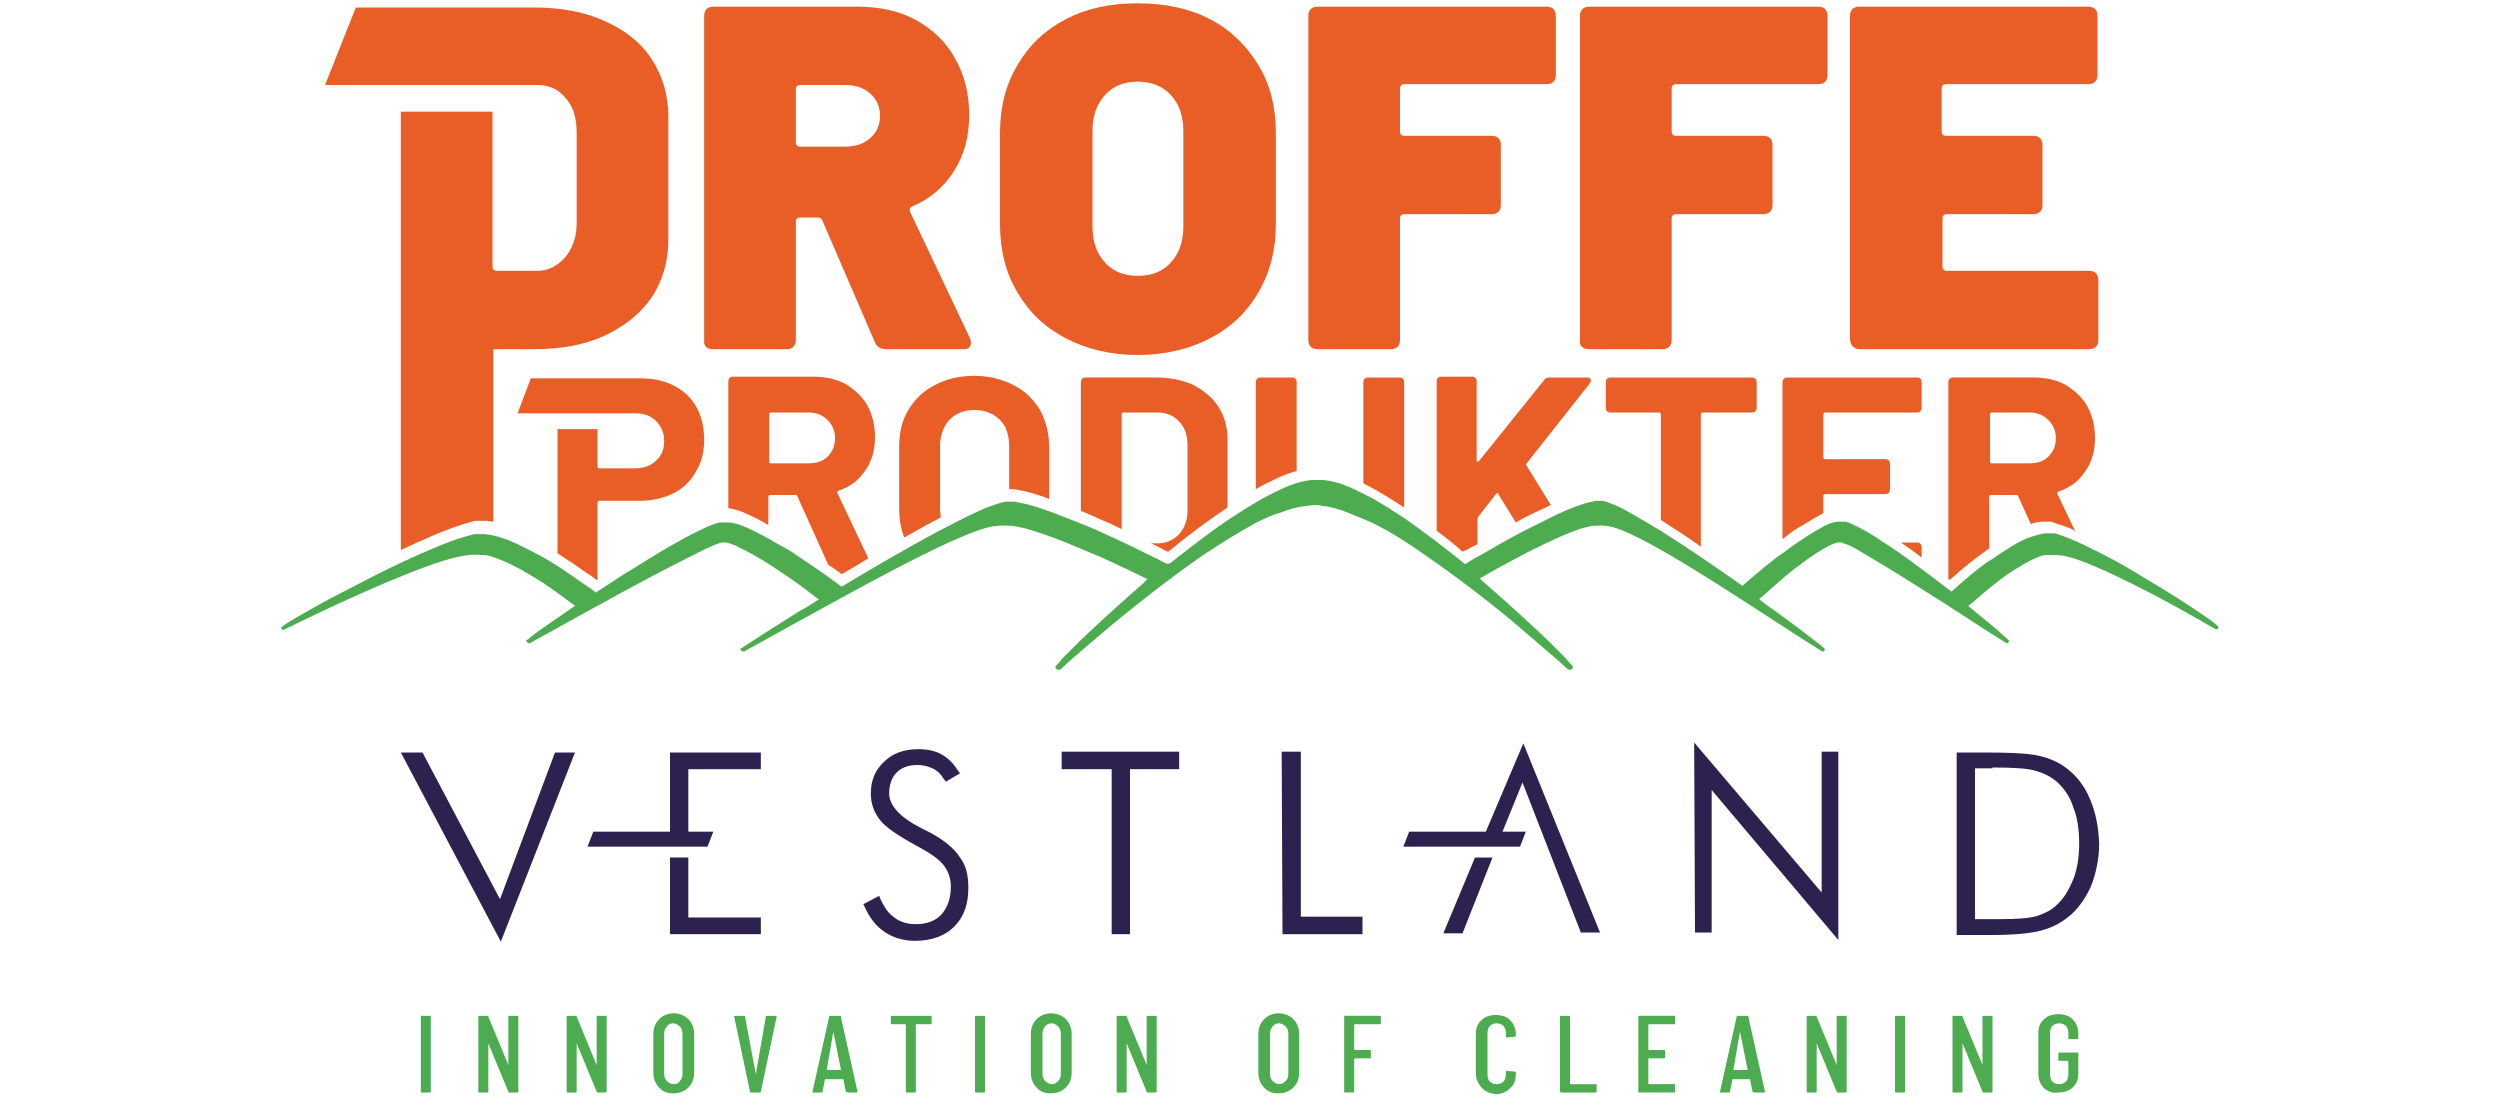
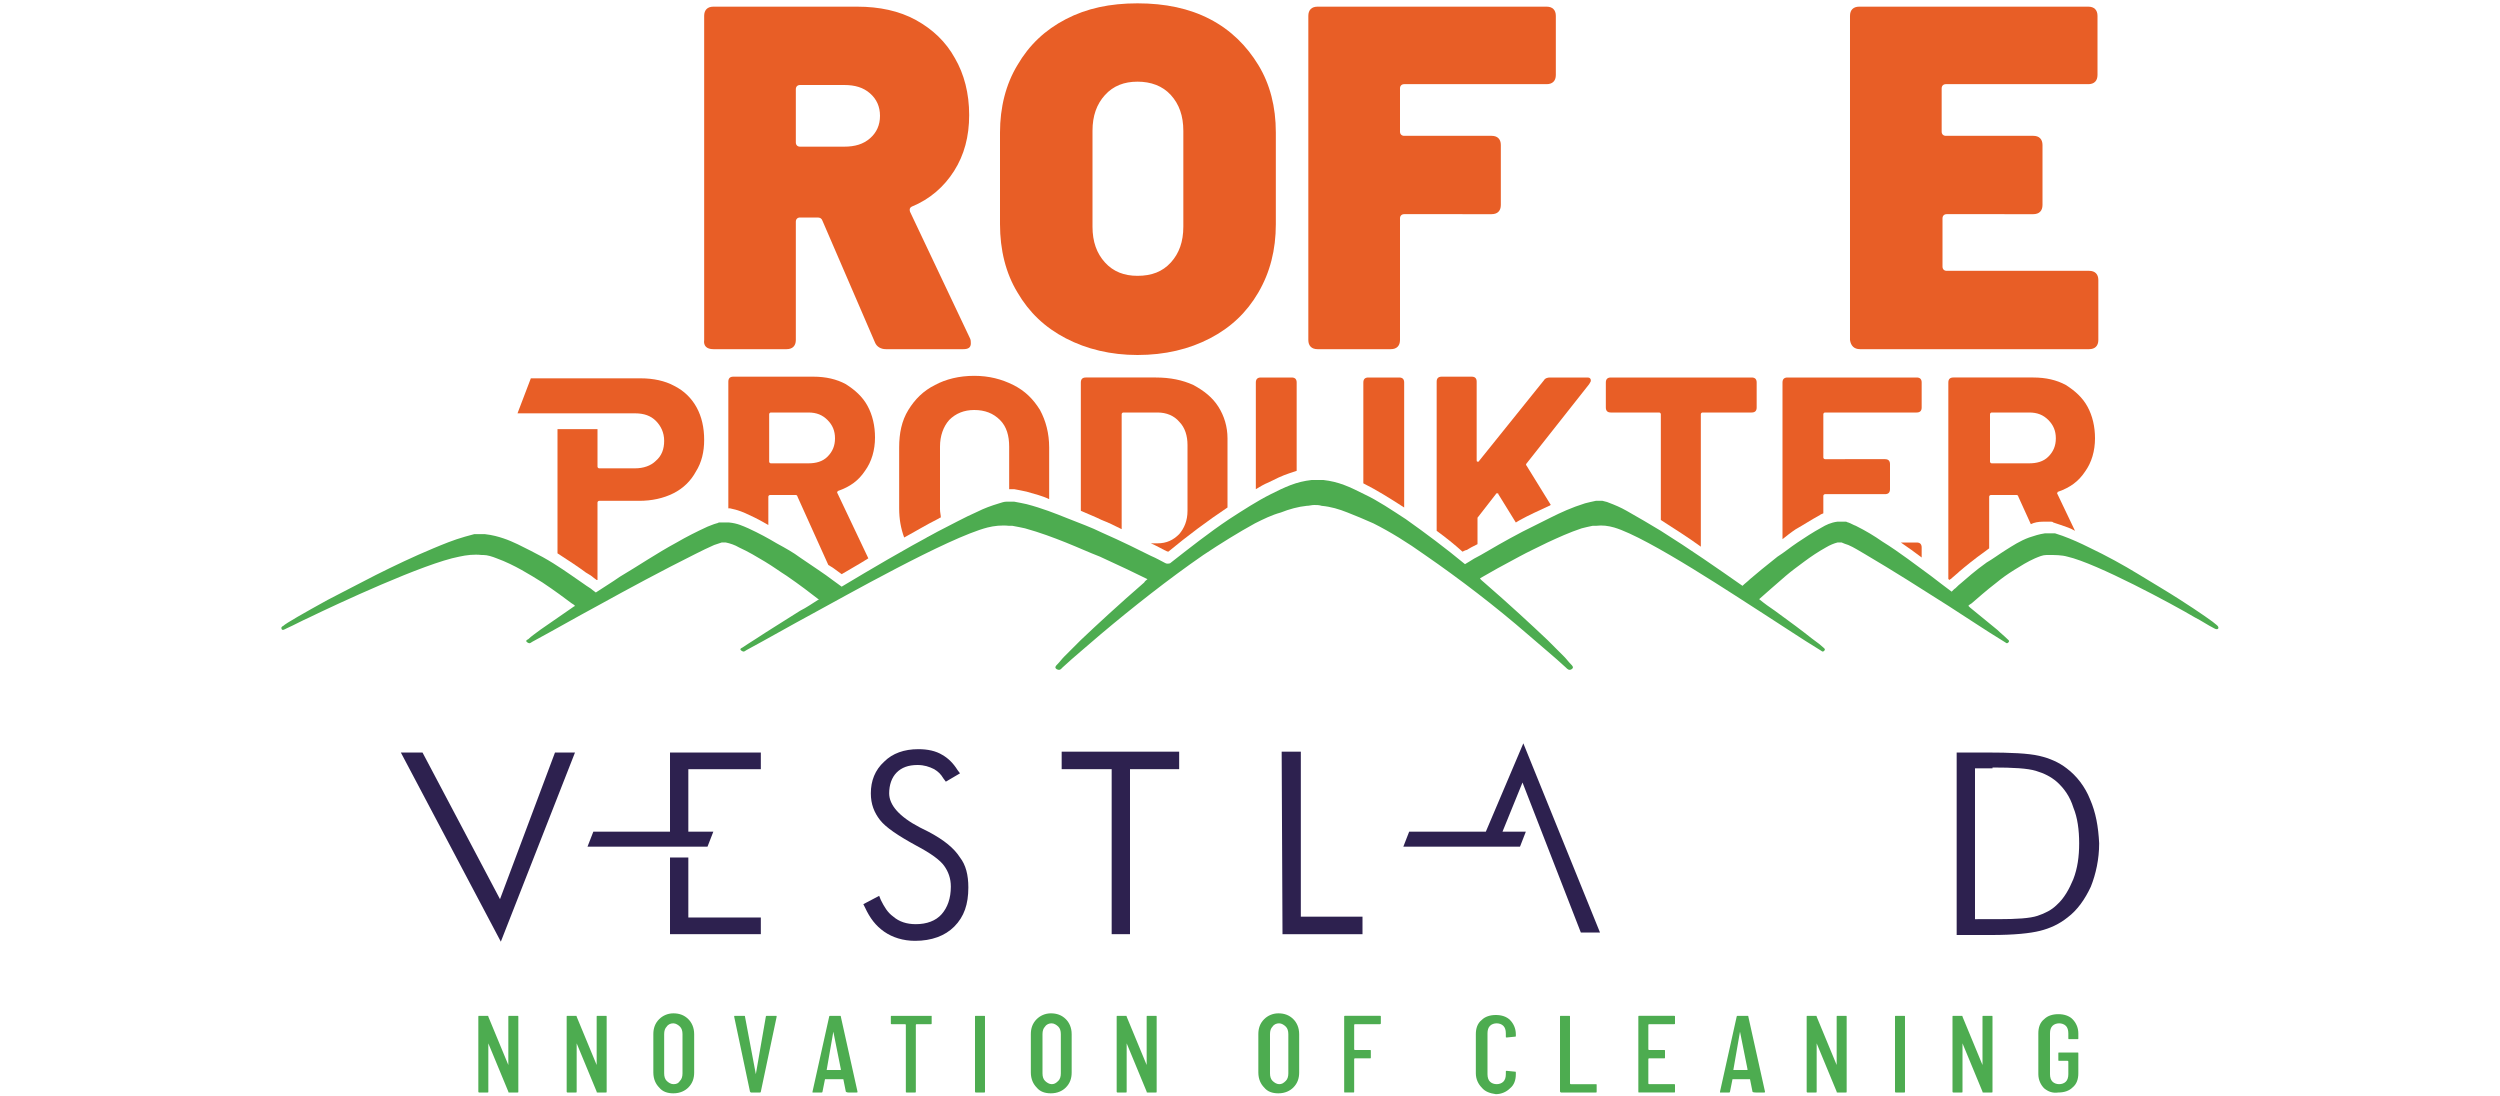
<svg xmlns="http://www.w3.org/2000/svg" version="1.1" id="Layer_1" x="0px" y="0px" viewBox="0 0 300 131.5" style="enable-background:new 0 0 300 131.5;" xml:space="preserve">
  <style type="text/css">
	.st0{fill:#4DAC50;}
	.st1{fill:#E85E26;}
	.st2{fill:#2D214F;}
</style>
  <g>
-     <path class="st0" d="M50.5,131v-9c0-0.1,0-0.1,0.1-0.1h1c0.1,0,0.1,0,0.1,0.1v9c0,0.1,0,0.1-0.1,0.1h-1   C50.5,131.1,50.5,131,50.5,131" />
    <path class="st0" d="M57.4,131v-9c0-0.1,0-0.1,0.1-0.1h1c0.1,0,0.1,0,0.1,0.1l2.4,5.8c0,0,0,0,0,0c0,0,0,0,0,0V122   c0-0.1,0-0.1,0.1-0.1h1c0.1,0,0.1,0,0.1,0.1v9c0,0.1,0,0.1-0.1,0.1h-1c-0.1,0-0.1,0-0.1-0.1l-2.4-5.8c0,0,0,0,0,0s0,0,0,0l0,5.8   c0,0.1,0,0.1-0.1,0.1h-1C57.4,131.1,57.4,131,57.4,131" />
    <path class="st0" d="M68,131v-9c0-0.1,0-0.1,0.1-0.1h1c0.1,0,0.1,0,0.1,0.1l2.4,5.8c0,0,0,0,0,0c0,0,0,0,0,0V122   c0-0.1,0-0.1,0.1-0.1h1c0.1,0,0.1,0,0.1,0.1v9c0,0.1,0,0.1-0.1,0.1h-1c-0.1,0-0.1,0-0.1-0.1l-2.4-5.8c0,0,0,0,0,0c0,0,0,0,0,0   l0,5.8c0,0.1,0,0.1-0.1,0.1h-1C68,131.1,68,131,68,131" />
    <path class="st0" d="M79.1,130.5c-0.4-0.4-0.7-1-0.7-1.8v-4.6c0-0.7,0.2-1.3,0.7-1.8c0.4-0.4,1-0.7,1.7-0.7c0.7,0,1.3,0.2,1.8,0.7   c0.4,0.4,0.7,1,0.7,1.8v4.6c0,0.7-0.2,1.3-0.7,1.8c-0.4,0.4-1,0.7-1.8,0.7C80.1,131.2,79.5,131,79.1,130.5 M81.6,129.7   c0.2-0.2,0.3-0.5,0.3-0.9v-4.7c0-0.4-0.1-0.7-0.3-0.9c-0.2-0.2-0.5-0.4-0.8-0.4c-0.3,0-0.6,0.1-0.8,0.4c-0.2,0.2-0.3,0.5-0.3,0.9   v4.7c0,0.4,0.1,0.7,0.3,0.9c0.2,0.2,0.5,0.4,0.8,0.4C81.2,130.1,81.4,130,81.6,129.7" />
    <path class="st0" d="M90,131l-1.9-9v0c0-0.1,0-0.1,0.1-0.1h1.1c0.1,0,0.1,0,0.1,0.1l1.3,6.9c0,0,0,0,0,0c0,0,0,0,0,0l1.2-6.9   c0-0.1,0.1-0.1,0.1-0.1h1.1c0.1,0,0.1,0,0.1,0.1l-1.9,9c0,0.1-0.1,0.1-0.1,0.1h-1.1C90.1,131.1,90,131,90,131" />
    <path class="st0" d="M101.5,131l-0.3-1.5c0,0,0,0,0,0c0,0,0,0,0,0H99c0,0,0,0,0,0c0,0,0,0,0,0l-0.3,1.5c0,0.1-0.1,0.1-0.1,0.1h-1   c0,0-0.1,0-0.1,0c0,0,0-0.1,0-0.1l2-9c0-0.1,0.1-0.1,0.1-0.1h1.2c0.1,0,0.1,0,0.1,0.1l2,9v0c0,0.1,0,0.1-0.1,0.1h-1   C101.6,131.1,101.5,131,101.5,131 M99.2,128.4h1.7c0,0,0,0,0-0.1l-0.9-4.5c0,0,0,0,0,0s0,0,0,0L99.2,128.4   C99.2,128.4,99.2,128.4,99.2,128.4" />
    <path class="st0" d="M111.8,122v0.8c0,0.1,0,0.1-0.1,0.1h-1.7c0,0-0.1,0-0.1,0.1v8c0,0.1,0,0.1-0.1,0.1h-1c-0.1,0-0.1,0-0.1-0.1v-8   c0,0,0-0.1-0.1-0.1h-1.6c-0.1,0-0.1,0-0.1-0.1V122c0-0.1,0-0.1,0.1-0.1h4.8C111.8,121.8,111.8,121.9,111.8,122" />
    <path class="st0" d="M117,131v-9c0-0.1,0-0.1,0.1-0.1h1c0.1,0,0.1,0,0.1,0.1v9c0,0.1,0,0.1-0.1,0.1h-1C117,131.1,117,131,117,131" />
    <path class="st0" d="M124.4,130.5c-0.4-0.4-0.7-1-0.7-1.8v-4.6c0-0.7,0.2-1.3,0.7-1.8c0.4-0.4,1-0.7,1.7-0.7c0.7,0,1.3,0.2,1.8,0.7   c0.4,0.4,0.7,1,0.7,1.8v4.6c0,0.7-0.2,1.3-0.7,1.8c-0.4,0.4-1,0.7-1.8,0.7C125.4,131.2,124.8,131,124.4,130.5 M127,129.7   c0.2-0.2,0.3-0.5,0.3-0.9v-4.7c0-0.4-0.1-0.7-0.3-0.9c-0.2-0.2-0.5-0.4-0.8-0.4c-0.3,0-0.6,0.1-0.8,0.4c-0.2,0.2-0.3,0.5-0.3,0.9   v4.7c0,0.4,0.1,0.7,0.3,0.9c0.2,0.2,0.5,0.4,0.8,0.4C126.5,130.1,126.7,130,127,129.7" />
    <path class="st0" d="M134,131v-9c0-0.1,0-0.1,0.1-0.1h1c0.1,0,0.1,0,0.1,0.1l2.4,5.8c0,0,0,0,0,0c0,0,0,0,0,0V122   c0-0.1,0-0.1,0.1-0.1h1c0.1,0,0.1,0,0.1,0.1v9c0,0.1,0,0.1-0.1,0.1h-1c-0.1,0-0.1,0-0.1-0.1l-2.4-5.8c0,0,0,0,0,0s0,0,0,0l0,5.8   c0,0.1,0,0.1-0.1,0.1h-1C134,131.1,134,131,134,131" />
    <path class="st0" d="M151.7,130.5c-0.4-0.4-0.7-1-0.7-1.8v-4.6c0-0.7,0.2-1.3,0.7-1.8c0.4-0.4,1-0.7,1.7-0.7c0.7,0,1.3,0.2,1.8,0.7   c0.4,0.4,0.7,1,0.7,1.8v4.6c0,0.7-0.2,1.3-0.7,1.8c-0.4,0.4-1,0.7-1.8,0.7C152.7,131.2,152.1,131,151.7,130.5 M154.3,129.7   c0.2-0.2,0.3-0.5,0.3-0.9v-4.7c0-0.4-0.1-0.7-0.3-0.9c-0.2-0.2-0.5-0.4-0.8-0.4c-0.3,0-0.6,0.1-0.8,0.4c-0.2,0.2-0.3,0.5-0.3,0.9   v4.7c0,0.4,0.1,0.7,0.3,0.9c0.2,0.2,0.5,0.4,0.8,0.4C153.8,130.1,154,130,154.3,129.7" />
    <path class="st0" d="M165.6,122.9h-3c0,0-0.1,0-0.1,0.1v2.9c0,0,0,0.1,0.1,0.1h1.8c0.1,0,0.1,0,0.1,0.1v0.8c0,0.1,0,0.1-0.1,0.1   h-1.8c0,0-0.1,0-0.1,0.1v3.9c0,0.1,0,0.1-0.1,0.1h-1c-0.1,0-0.1,0-0.1-0.1v-9c0-0.1,0-0.1,0.1-0.1h4.2c0.1,0,0.1,0,0.1,0.1v0.8   C165.7,122.9,165.6,122.9,165.6,122.9" />
    <path class="st0" d="M177.8,130.5c-0.4-0.4-0.7-1-0.7-1.7v-4.7c0-0.7,0.2-1.3,0.7-1.7c0.4-0.4,1-0.6,1.7-0.6c0.7,0,1.3,0.2,1.7,0.6   c0.4,0.4,0.7,1,0.7,1.7v0.2c0,0.1,0,0.1-0.1,0.1l-1,0.1c-0.1,0-0.1,0-0.1-0.1V124c0-0.4-0.1-0.7-0.3-0.9s-0.5-0.3-0.8-0.3   c-0.3,0-0.6,0.1-0.8,0.3c-0.2,0.2-0.3,0.5-0.3,0.9v4.9c0,0.4,0.1,0.7,0.3,0.9c0.2,0.2,0.5,0.3,0.8,0.3c0.3,0,0.6-0.1,0.8-0.3   c0.2-0.2,0.3-0.5,0.3-0.9v-0.3c0-0.1,0-0.1,0.1-0.1l1,0.1c0.1,0,0.1,0,0.1,0.1v0.2c0,0.7-0.2,1.3-0.7,1.7c-0.4,0.4-1,0.7-1.7,0.7   C178.8,131.2,178.2,131,177.8,130.5" />
    <path class="st0" d="M187.2,131v-9c0-0.1,0-0.1,0.1-0.1h1c0.1,0,0.1,0,0.1,0.1v8c0,0,0,0.1,0.1,0.1h3c0.1,0,0.1,0,0.1,0.1v0.8   c0,0.1,0,0.1-0.1,0.1h-4.2C187.3,131.1,187.2,131,187.2,131" />
    <path class="st0" d="M200.9,122.9h-3c0,0-0.1,0-0.1,0.1v2.9c0,0,0,0.1,0.1,0.1h1.8c0.1,0,0.1,0,0.1,0.1v0.8c0,0.1,0,0.1-0.1,0.1   h-1.8c0,0-0.1,0-0.1,0.1v2.9c0,0,0,0.1,0.1,0.1h3c0.1,0,0.1,0,0.1,0.1v0.8c0,0.1,0,0.1-0.1,0.1h-4.2c-0.1,0-0.1,0-0.1-0.1v-9   c0-0.1,0-0.1,0.1-0.1h4.2c0.1,0,0.1,0,0.1,0.1v0.8C201,122.9,201,122.9,200.9,122.9" />
    <path class="st0" d="M210.3,131l-0.3-1.5c0,0,0,0,0,0c0,0,0,0,0,0h-2.1c0,0,0,0,0,0c0,0,0,0,0,0l-0.3,1.5c0,0.1-0.1,0.1-0.1,0.1h-1   c0,0-0.1,0-0.1,0c0,0,0-0.1,0-0.1l2-9c0-0.1,0.1-0.1,0.1-0.1h1.2c0.1,0,0.1,0,0.1,0.1l2,9v0c0,0.1,0,0.1-0.1,0.1h-1   C210.3,131.1,210.3,131,210.3,131 M208,128.4h1.7c0,0,0,0,0-0.1l-0.9-4.5c0,0,0,0,0,0s0,0,0,0L208,128.4   C208,128.4,208,128.4,208,128.4" />
    <path class="st0" d="M216.8,131v-9c0-0.1,0-0.1,0.1-0.1h1c0.1,0,0.1,0,0.1,0.1l2.4,5.8c0,0,0,0,0,0c0,0,0,0,0,0V122   c0-0.1,0-0.1,0.1-0.1h1c0.1,0,0.1,0,0.1,0.1v9c0,0.1,0,0.1-0.1,0.1h-1c-0.1,0-0.1,0-0.1-0.1l-2.4-5.8c0,0,0,0,0,0s0,0,0,0l0,5.8   c0,0.1,0,0.1-0.1,0.1h-1C216.8,131.1,216.8,131,216.8,131" />
    <path class="st0" d="M227.4,131v-9c0-0.1,0-0.1,0.1-0.1h1c0.1,0,0.1,0,0.1,0.1v9c0,0.1,0,0.1-0.1,0.1h-1   C227.4,131.1,227.4,131,227.4,131" />
    <path class="st0" d="M234.3,131v-9c0-0.1,0-0.1,0.1-0.1h1c0.1,0,0.1,0,0.1,0.1l2.4,5.8c0,0,0,0,0,0c0,0,0,0,0,0V122   c0-0.1,0-0.1,0.1-0.1h1c0.1,0,0.1,0,0.1,0.1v9c0,0.1,0,0.1-0.1,0.1h-1c-0.1,0-0.1,0-0.1-0.1l-2.4-5.8c0,0,0,0,0,0c0,0,0,0,0,0   l0,5.8c0,0.1,0,0.1-0.1,0.1h-1C234.3,131.1,234.3,131,234.3,131" />
    <path class="st0" d="M245.3,130.6c-0.4-0.4-0.7-1-0.7-1.7V124c0-0.7,0.2-1.3,0.7-1.7c0.4-0.4,1-0.6,1.7-0.6c0.7,0,1.3,0.2,1.7,0.6   c0.4,0.4,0.7,1,0.7,1.7v0.6c0,0.1,0,0.1-0.1,0.1h-1c-0.1,0-0.1,0-0.1-0.1V124c0-0.4-0.1-0.7-0.3-0.9c-0.2-0.2-0.5-0.3-0.8-0.3   c-0.3,0-0.6,0.1-0.8,0.3c-0.2,0.2-0.3,0.5-0.3,0.9v4.9c0,0.4,0.1,0.7,0.3,0.9c0.2,0.2,0.5,0.3,0.8,0.3c0.3,0,0.6-0.1,0.8-0.3   c0.2-0.2,0.3-0.5,0.3-0.9v-1.5c0,0,0-0.1-0.1-0.1h-1c-0.1,0-0.1,0-0.1-0.1v-0.8c0-0.1,0-0.1,0.1-0.1h2.2c0.1,0,0.1,0,0.1,0.1v2.4   c0,0.7-0.2,1.3-0.7,1.7c-0.4,0.4-1,0.6-1.7,0.6C246.3,131.2,245.8,131,245.3,130.6" />
    <path class="st0" d="M139.7,67.5c-0.4-0.2-0.9-0.5-1.6-0.8c-1.4-0.7-3.4-1.7-5.9-2.8c-1.2-0.6-2.6-1.1-4.1-1.7   c-1.5-0.6-3-1.2-4.9-1.7c-0.5-0.1-0.9-0.2-1.5-0.3c-0.1,0-0.3,0-0.4,0c-0.1,0-0.2,0-0.2,0c-0.1,0-0.2,0-0.3,0   c-0.3,0-0.6,0.1-0.9,0.2c-1,0.3-1.8,0.6-2.6,1c-1.6,0.7-3.2,1.6-4.8,2.4c-4.1,2.2-8,4.5-11.5,6.6c-0.4-0.3-0.7-0.5-1.1-0.8   c-0.9-0.7-2.3-1.6-3.9-2.7c-0.8-0.6-1.7-1.1-2.8-1.7c-1-0.6-2.1-1.2-3.4-1.8c-0.7-0.3-1.3-0.6-2.3-0.7c-0.3,0-0.5,0-0.8,0   c-0.1,0-0.1,0-0.2,0c-0.1,0-0.1,0-0.2,0c-0.1,0-0.2,0.1-0.3,0.1c-0.4,0.1-0.8,0.3-1.1,0.4c-1.3,0.6-2.5,1.2-3.7,1.9   c-2.4,1.3-4.6,2.8-6.8,4.1c-1,0.7-2,1.3-2.9,1.9c-0.1-0.1-0.3-0.2-0.4-0.3c-0.2-0.2-0.6-0.4-1-0.7c-0.9-0.6-2.1-1.5-3.7-2.5   c-0.8-0.5-1.7-1-2.7-1.5c-1-0.5-2.1-1.1-3.3-1.5c-0.6-0.2-1.3-0.4-2.2-0.5c-0.2,0-0.4,0-0.7,0c-0.1,0-0.2,0-0.3,0   c-0.1,0-0.2,0-0.3,0c-0.4,0.1-0.7,0.2-1.1,0.3c-1.4,0.4-2.6,0.9-3.8,1.4c-2.4,1-4.7,2.1-6.9,3.2c-2.1,1.1-4.1,2.1-5.8,3   c-2.9,1.6-5,2.8-5.3,3.1c-0.2,0.1-0.3,0.2-0.2,0.4c0.1,0.2,0.4,0,0.6-0.1c0.9-0.4,1.8-0.9,2.7-1.3c3.3-1.6,13.8-6.5,18-7.3   c0.9-0.2,1.8-0.3,2.7-0.2c0.1,0,0.1,0,0.2,0c0.5,0,1.1,0.2,1.6,0.4c1.1,0.4,2.1,0.9,3,1.4c0.9,0.5,1.7,1,2.5,1.5   c1.5,1,2.7,1.9,3.5,2.5c0.2,0.1,0.3,0.2,0.4,0.3c-0.1,0.1-0.2,0.1-0.3,0.2c-1.3,0.9-2.6,1.8-3.9,2.7c-0.5,0.4-1,0.7-1.4,1.1   c-0.2,0.1-0.4,0.2-0.1,0.4c0.3,0.2,0.4,0,0.6-0.1c2.6-1.4,5.2-2.9,7.8-4.3c3.8-2.1,7.7-4.2,11.7-6.2c0.8-0.4,1.6-0.8,2.3-1.1   c0.3-0.1,0.6-0.2,0.9-0.3c0.1,0,0.1,0,0.2,0c0,0,0.1,0,0.1,0c0,0,0,0,0,0c0.1,0,0.2,0,0.2,0c0.5,0.1,1.1,0.3,1.6,0.6   c1.1,0.5,2.1,1.1,3.1,1.7c1,0.6,1.8,1.2,2.6,1.7c1.6,1.1,2.9,2.1,3.8,2.8c0,0,0,0,0.1,0c-0.8,0.5-1.5,1-2.3,1.4   c-2.2,1.4-4,2.5-5.2,3.3c-0.8,0.5-1.4,0.9-1.7,1.1c-0.2,0.1-0.4,0.2-0.1,0.4c0.3,0.2,0.4,0,0.6-0.1c2.6-1.4,5.2-2.9,7.8-4.3   c3.7-2,16.4-9.2,21.1-10.4c0.8-0.2,1.7-0.3,2.6-0.2l0.4,0c0.6,0.1,1,0.2,1.5,0.3c1.8,0.5,3.4,1.1,4.9,1.7c1.5,0.6,2.8,1.2,4.1,1.7   c2.4,1.1,4.3,2,5.7,2.7c-0.1,0.1-0.3,0.2-0.4,0.4c-3,2.6-5.7,5.1-7.6,6.9c-0.7,0.7-1.3,1.3-2,2c-0.3,0.3-0.5,0.6-0.8,0.9   c-0.2,0.2-0.4,0.4-0.1,0.6c0.4,0.2,0.5,0,0.7-0.2c1.4-1.3,3-2.6,4.6-4c3.8-3.2,8.1-6.6,12.3-9.5c2.1-1.4,4.2-2.7,6.2-3.8   c1-0.5,2-1,3.1-1.3c1-0.4,2.1-0.7,3.1-0.8c0.3,0,0.6-0.1,0.9-0.1c0.3,0,0.6,0,0.9,0.1c1.1,0.1,2.1,0.4,3.1,0.8c1,0.4,2,0.8,3.1,1.3   c2,1,4.1,2.3,6.2,3.8c4.2,2.9,8.5,6.2,12.3,9.5c1.6,1.4,3.2,2.7,4.6,4c0.2,0.2,0.4,0.4,0.7,0.2c0.3-0.2,0.1-0.4-0.1-0.6   c-0.3-0.3-0.5-0.6-0.8-0.9c-0.7-0.7-1.3-1.3-2-2c-1.9-1.8-4.6-4.3-7.6-6.9c-0.2-0.2-0.4-0.3-0.5-0.5c1.2-0.7,2.8-1.6,4.7-2.6   c1.1-0.6,2.2-1.1,3.4-1.7c1.3-0.6,2.6-1.2,4.1-1.7c0.4-0.1,0.8-0.2,1.3-0.3c0.1,0,0.2,0,0.4,0c0.8-0.1,1.5,0,2.2,0.2   c4.1,1.2,15,8.5,18,10.4c2.2,1.4,4.4,2.9,6.7,4.3c0.2,0.1,0.3,0.3,0.5,0.1c0.2-0.2,0-0.3-0.1-0.4c-0.2-0.2-0.7-0.6-1.4-1.1   c-1-0.8-2.6-2-4.4-3.3c-0.6-0.4-1.3-0.9-1.9-1.4c0,0,0,0,0,0c0.8-0.7,1.8-1.6,3.2-2.8c0.7-0.6,1.4-1.1,2.2-1.7   c0.8-0.6,1.7-1.2,2.6-1.7c0.5-0.3,1-0.5,1.4-0.6c0.1,0,0.2,0,0.2,0c0,0,0,0,0,0c0,0,0.1,0,0.1,0c0.1,0,0.1,0,0.2,0   c0.2,0.1,0.5,0.2,0.8,0.3c0.7,0.3,1.3,0.7,2,1.1c3.4,2,6.7,4.1,10,6.2c2.2,1.4,4.4,2.9,6.7,4.3c0.2,0.1,0.3,0.3,0.5,0.1   c0.2-0.2,0-0.3-0.1-0.4c-0.4-0.4-0.8-0.7-1.2-1.1c-1.1-0.9-2.2-1.8-3.3-2.7c-0.1-0.1-0.1-0.1-0.2-0.2c0.1-0.1,0.2-0.2,0.4-0.3   c0.7-0.6,1.7-1.5,3-2.5c0.6-0.5,1.3-1,2.1-1.5c0.8-0.5,1.6-1,2.5-1.4c0.5-0.2,0.9-0.4,1.4-0.4c0.1,0,0.1,0,0.2,0   c0.8,0,1.6,0,2.3,0.2c3.5,0.8,12.6,5.7,15.3,7.3c0.8,0.4,1.5,0.9,2.3,1.3c0.5,0.3,0.7-0.1,0.3-0.4c-0.3-0.3-2-1.5-4.5-3.1   c-1.4-0.9-3.1-1.9-4.9-3c-1.8-1.1-3.8-2.2-5.9-3.2c-1-0.5-2.1-1-3.2-1.4c-0.3-0.1-0.6-0.2-0.9-0.3c-0.1,0-0.2,0-0.3,0   c-0.1,0-0.2,0-0.3,0c-0.2,0-0.4,0-0.6,0c-0.7,0.1-1.3,0.3-1.9,0.5c-1.1,0.4-2,1-2.8,1.5c-0.8,0.5-1.6,1.1-2.3,1.5   c-1.4,1-2.4,1.9-3.1,2.5c-0.4,0.3-0.6,0.6-0.8,0.7c-0.1,0.1-0.2,0.2-0.3,0.3c-0.8-0.6-1.6-1.2-2.5-1.9c-1.8-1.3-3.7-2.8-5.8-4.1   c-1-0.7-2-1.3-3.2-1.9c-0.3-0.1-0.6-0.3-0.9-0.4c-0.1,0-0.2-0.1-0.3-0.1c0,0-0.1,0-0.1,0c-0.1,0-0.1,0-0.2,0c-0.3,0-0.5,0-0.7,0   c-0.8,0.1-1.4,0.4-1.9,0.7c-1.1,0.6-2,1.2-2.9,1.8c-0.9,0.6-1.6,1.2-2.4,1.7c-1.4,1.1-2.6,2.1-3.3,2.7c-0.3,0.3-0.6,0.5-0.9,0.8   c-3-2.1-6.3-4.4-9.8-6.6c-1.3-0.8-2.7-1.6-4.1-2.4c-0.7-0.4-1.4-0.7-2.2-1c-0.2-0.1-0.4-0.1-0.7-0.2c-0.1,0-0.2,0-0.2,0   c-0.1,0-0.1,0-0.2,0c-0.1,0-0.3,0-0.4,0c-0.5,0.1-0.9,0.2-1.3,0.3c-1.6,0.5-2.9,1.1-4.1,1.7c-1.2,0.6-2.4,1.2-3.4,1.7   c-2.1,1.1-3.8,2.1-5,2.8c-0.6,0.3-1.1,0.6-1.4,0.8c-0.2,0.1-0.3,0.2-0.5,0.3c-2.3-1.9-4.7-3.7-7.1-5.4c-1.7-1.1-3.3-2.2-5-3   c-0.8-0.4-1.6-0.8-2.4-1.1c-0.8-0.3-1.6-0.5-2.5-0.6c-0.2,0-0.5,0-0.7,0c-0.2,0-0.5,0-0.7,0c-0.9,0.1-1.7,0.3-2.5,0.6   c-0.8,0.3-1.6,0.7-2.4,1.1c-1.6,0.8-3.3,1.9-5,3c-2.4,1.6-4.8,3.5-7.1,5.3C140,67.7,139.9,67.6,139.7,67.5" />
    <path class="st1" d="M85.6,41.9h8.8c0.7,0,1.1-0.4,1.1-1.1V26.6c0-0.3,0.2-0.5,0.5-0.5h2.1c0.3,0,0.5,0.1,0.6,0.4l6.3,14.6   c0.2,0.5,0.7,0.8,1.3,0.8h9.3c0.6,0,0.9-0.2,0.9-0.7c0-0.2,0-0.4-0.1-0.6l-7.2-15.2c-0.1-0.3,0-0.5,0.2-0.6   c2.2-0.9,3.9-2.4,5.1-4.3c1.2-1.9,1.8-4.1,1.8-6.7c0-2.6-0.6-4.9-1.7-6.8c-1.1-2-2.7-3.5-4.7-4.6c-2-1.1-4.4-1.6-7-1.6H85.6   c-0.7,0-1.1,0.4-1.1,1.1v38.9C84.4,41.5,84.8,41.9,85.6,41.9 M95.5,10.7c0-0.3,0.2-0.5,0.5-0.5h5.3c1.3,0,2.3,0.3,3.1,1   c0.8,0.7,1.2,1.6,1.2,2.7c0,1.1-0.4,2-1.2,2.7c-0.8,0.7-1.8,1-3.1,1h-5.3c-0.3,0-0.5-0.2-0.5-0.5V10.7z" />
    <path class="st1" d="M127.9,40.6c2.5,1.3,5.4,2,8.6,2c3.3,0,6.2-0.7,8.7-2c2.5-1.3,4.4-3.1,5.8-5.5c1.4-2.4,2.1-5.1,2.1-8.2v-11   c0-3.1-0.7-5.8-2.1-8.1c-1.4-2.3-3.3-4.2-5.8-5.5c-2.5-1.3-5.4-1.9-8.7-1.9c-3.3,0-6.1,0.6-8.6,1.9c-2.5,1.3-4.4,3.1-5.8,5.5   c-1.4,2.3-2.1,5.1-2.1,8.1v11c0,3.1,0.7,5.9,2.1,8.2C123.5,37.5,125.4,39.3,127.9,40.6 M131.1,15.7c0-1.8,0.5-3.2,1.5-4.3   c1-1.1,2.3-1.6,3.9-1.6c1.6,0,3,0.5,4,1.6c1,1.1,1.5,2.5,1.5,4.3v11.5c0,1.8-0.5,3.2-1.5,4.3c-1,1.1-2.3,1.6-4,1.6   c-1.6,0-2.9-0.5-3.9-1.6c-1-1.1-1.5-2.5-1.5-4.3V15.7z" />
    <path class="st1" d="M158.1,41.9h8.8c0.7,0,1.1-0.4,1.1-1.1V26.2c0-0.3,0.2-0.5,0.5-0.5H179c0.7,0,1.1-0.4,1.1-1.1v-7.2   c0-0.7-0.4-1.1-1.1-1.1h-10.5c-0.3,0-0.5-0.2-0.5-0.5v-5.2c0-0.3,0.2-0.5,0.5-0.5h17.1c0.7,0,1.1-0.4,1.1-1.1V1.9   c0-0.7-0.4-1.1-1.1-1.1h-27.5c-0.7,0-1.1,0.4-1.1,1.1v38.9C157,41.5,157.4,41.9,158.1,41.9" />
-     <path class="st1" d="M190.7,41.9h8.8c0.7,0,1.1-0.4,1.1-1.1V26.2c0-0.3,0.2-0.5,0.5-0.5h10.5c0.7,0,1.1-0.4,1.1-1.1v-7.2   c0-0.7-0.4-1.1-1.1-1.1h-10.5c-0.3,0-0.5-0.2-0.5-0.5v-5.2c0-0.3,0.2-0.5,0.5-0.5h17.1c0.7,0,1.1-0.4,1.1-1.1V1.9   c0-0.7-0.4-1.1-1.1-1.1h-27.5c-0.7,0-1.1,0.4-1.1,1.1v38.9C189.5,41.5,189.9,41.9,190.7,41.9" />
    <path class="st1" d="M223.2,41.9h27.5c0.7,0,1.1-0.4,1.1-1.1v-7.2c0-0.7-0.4-1.1-1.1-1.1h-17.1c-0.3,0-0.5-0.2-0.5-0.5v-5.8   c0-0.3,0.2-0.5,0.5-0.5H244c0.7,0,1.1-0.4,1.1-1.1v-7.2c0-0.7-0.4-1.1-1.1-1.1h-10.5c-0.3,0-0.5-0.2-0.5-0.5v-5.2   c0-0.3,0.2-0.5,0.5-0.5h17.1c0.7,0,1.1-0.4,1.1-1.1V1.9c0-0.7-0.4-1.1-1.1-1.1h-27.5c-0.7,0-1.1,0.4-1.1,1.1v38.9   C222.1,41.5,222.5,41.9,223.2,41.9" />
-     <polygon class="st2" points="220.6,90.2 218.6,90.2 218.6,107.1 203.3,89.1 203.4,111.9 205.4,111.9 205.4,94.8 220.6,112.8  " />
    <path class="st2" d="M111.4,99.8c-0.2-0.1-0.6-0.3-1-0.5c-2.5-1.3-3.7-2.7-3.7-4.1c0-1,0.3-1.9,0.9-2.5c0.6-0.6,1.4-0.9,2.5-0.9   c0.8,0,1.4,0.2,2,0.5c0.5,0.3,0.8,0.6,1.1,1.1l0.3,0.4l1.7-1l-0.3-0.4c-0.5-0.8-1.1-1.4-1.8-1.8c-0.8-0.5-1.8-0.7-2.9-0.7   c-1.7,0-3.1,0.5-4.1,1.5c-1.1,1-1.6,2.3-1.6,3.8c0,1.3,0.4,2.3,1.1,3.2c0.7,0.9,2.2,1.9,4.4,3.1c1.7,0.9,2.8,1.7,3.3,2.4   c0.5,0.7,0.8,1.5,0.8,2.5c0,1.4-0.4,2.5-1.1,3.3c-0.7,0.8-1.8,1.2-3.1,1.2c-1.1,0-2-0.3-2.7-0.9c-0.7-0.5-1.1-1.2-1.5-2l-0.2-0.5   l-1.9,1l0.2,0.4c0.6,1.3,1.3,2.2,2.3,2.9c1,0.7,2.3,1.1,3.7,1.1h0c2,0,3.6-0.6,4.7-1.7c1.2-1.2,1.7-2.7,1.7-4.7   c0-1.5-0.3-2.7-1-3.6C114.5,101.8,113.3,100.8,111.4,99.8" />
    <polygon class="st2" points="141.5,90.2 127.4,90.2 127.4,92.3 133.4,92.3 133.4,112.1 135.6,112.1 135.6,92.3 141.5,92.3  " />
    <polygon class="st2" points="156.1,110 156.1,90.2 153.8,90.2 153.9,112.1 163.5,112.1 163.5,110  " />
    <path class="st2" d="M250.8,95.9c-0.6-1.5-1.6-2.8-2.8-3.7c-0.9-0.7-2-1.2-3.3-1.5c-1.3-0.3-3.4-0.4-6.4-0.4l-3.5,0l0,21.9l4.2,0   c2.7,0,4.6-0.2,5.8-0.5c1.2-0.3,2.3-0.8,3.3-1.6c1.2-0.9,2.1-2.2,2.8-3.7c0.6-1.5,1-3.3,1-5.2C251.8,99.2,251.5,97.5,250.8,95.9    M239.1,92.1c2.5,0,4.2,0.1,5.2,0.4c1,0.3,1.8,0.7,2.5,1.3c0.9,0.8,1.6,1.8,2,3.1c0.5,1.2,0.7,2.7,0.7,4.3c0,1.6-0.2,3-0.7,4.3   c-0.5,1.2-1.1,2.3-2,3.1c-0.6,0.6-1.4,1-2.3,1.3c-0.9,0.3-2.5,0.4-4.7,0.4H237l0-18.1H239.1z" />
    <polygon class="st2" points="60,107.9 50.7,90.3 48.1,90.3 60.1,113 69,90.3 66.6,90.3  " />
    <polygon class="st2" points="85.6,99.8 82.6,99.8 82.6,92.3 91.3,92.3 91.3,90.3 80.4,90.3 80.4,99.8 71.2,99.8 70.5,101.6    84.9,101.6  " />
    <polygon class="st2" points="178.3,99.8 169.1,99.8 168.4,101.6 182.4,101.6 183.1,99.8 180.3,99.8 182.7,93.9 189.7,111.9    192,111.9 182.8,89.2  " />
    <polygon class="st2" points="82.6,110.1 82.6,102.9 80.4,102.9 80.4,112.1 91.3,112.1 91.3,110.1  " />
-     <polygon class="st2" points="173.2,112 175.5,112 179.1,102.9 177,102.9  " />
-     <path class="st1" d="M78.2,7.1c-1.3-2-3.2-3.5-5.7-4.6c-2.4-1.1-5.3-1.6-8.4-1.6H42.7L39,10.2h25.5c1.4,0,2.5,0.5,3.4,1.6   c0.9,1,1.3,2.4,1.3,4.1v10.9c0,1.7-0.5,3-1.4,4.1c-0.9,1-2,1.6-3.3,1.6h-4.9c-0.3,0-0.5-0.2-0.5-0.5V13.4h-11l0,52.6   c1.3-0.6,2.6-1.2,4-1.8c1.2-0.5,2.5-1,3.8-1.4c0.4-0.1,0.7-0.2,1.1-0.3c0.1,0,0.2,0,0.3,0c0.1,0,0.2,0,0.3,0c0.2,0,0.4,0,0.7,0   c0.3,0,0.6,0.1,0.9,0.1V41.9h4.9c3.2,0,6-0.5,8.4-1.6c2.4-1.1,4.3-2.6,5.7-4.6c1.3-2,2-4.3,2-6.9V14C80.2,11.4,79.5,9.1,78.2,7.1" />
    <path class="st1" d="M89.9,61.8c0.9,0.4,1.6,0.8,2.3,1.2v-3.4c0-0.1,0.1-0.2,0.2-0.2h3.1c0.1,0,0.2,0.1,0.2,0.2l3.7,8.2   c0.2,0.1,0.3,0.2,0.5,0.3c0.4,0.3,0.7,0.5,1.1,0.8c1-0.6,2.1-1.2,3.2-1.9l-3.7-7.8c0,0-0.1-0.1,0-0.2c0-0.1,0.1-0.1,0.1-0.1   c1.4-0.5,2.4-1.2,3.2-2.4c0.8-1.1,1.2-2.5,1.2-4c0-1.4-0.3-2.7-0.9-3.8c-0.6-1.1-1.5-1.9-2.6-2.6c-1.1-0.6-2.4-0.9-3.9-0.9H88   c-0.4,0-0.6,0.2-0.6,0.6v15.2c0.1,0,0.2,0,0.2,0C88.6,61.2,89.3,61.5,89.9,61.8 M92.3,49.7c0-0.1,0.1-0.2,0.2-0.2h4.5   c1,0,1.7,0.3,2.3,0.9c0.6,0.6,0.9,1.3,0.9,2.2c0,0.9-0.3,1.6-0.9,2.2c-0.6,0.6-1.4,0.8-2.3,0.8h-4.5c-0.1,0-0.2-0.1-0.2-0.2V49.7z" />
    <path class="st1" d="M112.9,62.1c0-0.3-0.1-0.6-0.1-1v-7.5c0-1.3,0.4-2.4,1.1-3.2c0.8-0.8,1.8-1.2,3-1.2c1.3,0,2.3,0.4,3.1,1.2   c0.8,0.8,1.1,1.9,1.1,3.2v5.1c0.1,0,0.1,0,0.2,0c0.1,0,0.3,0,0.4,0c0.6,0.1,1,0.2,1.5,0.3c1,0.3,1.9,0.5,2.7,0.9v-6.2   c0-1.7-0.4-3.2-1.1-4.5c-0.8-1.3-1.8-2.3-3.2-3c-1.4-0.7-2.9-1.1-4.7-1.1c-1.8,0-3.4,0.4-4.7,1.1c-1.4,0.7-2.4,1.7-3.2,3   c-0.8,1.3-1.1,2.8-1.1,4.5V61c0,1.3,0.2,2.4,0.6,3.5c1.3-0.7,2.6-1.5,4-2.2C112.7,62.2,112.8,62.1,112.9,62.1" />
    <path class="st1" d="M134.6,63.5V49.7c0-0.1,0.1-0.2,0.2-0.2h4.1c1.1,0,2,0.4,2.6,1.1c0.7,0.7,1,1.7,1,2.8v7.9c0,1.2-0.4,2.1-1,2.8   c-0.7,0.7-1.5,1.1-2.6,1.1h-0.8c0.7,0.3,1.2,0.6,1.6,0.8c0.2,0.1,0.4,0.2,0.5,0.2c2.3-1.9,4.7-3.7,7.1-5.3c0,0,0,0,0,0v-8.3   c0-1.4-0.4-2.7-1.1-3.8c-0.7-1.1-1.7-1.9-3-2.6c-1.3-0.6-2.8-0.9-4.5-0.9h-8.4c-0.4,0-0.6,0.2-0.6,0.6v15.4   c0.9,0.4,1.7,0.7,2.5,1.1C133,62.7,133.8,63.1,134.6,63.5" />
    <path class="st1" d="M168.5,60.9v-15c0-0.4-0.2-0.6-0.6-0.6h-3.7c-0.4,0-0.6,0.2-0.6,0.6V58C165.2,58.8,166.8,59.8,168.5,60.9   C168.4,60.9,168.5,60.9,168.5,60.9" />
    <path class="st1" d="M154.7,56.8c0.3-0.1,0.6-0.2,0.9-0.3V45.9c0-0.4-0.2-0.6-0.6-0.6h-3.7c-0.4,0-0.6,0.2-0.6,0.6v12.8   c0.5-0.3,1-0.6,1.5-0.8C153,57.5,153.8,57.1,154.7,56.8" />
    <path class="st1" d="M176,66c0.3-0.2,0.7-0.4,1.3-0.7v-3.1c0-0.1,0-0.1,0.1-0.2l2.1-2.7c0-0.1,0.1-0.1,0.2-0.1c0.1,0,0.1,0,0.1,0.1   l2.1,3.4c0.2-0.1,0.3-0.2,0.5-0.3c1.1-0.6,2.2-1.1,3.5-1.7c0.1,0,0.1-0.1,0.2-0.1l-2.9-4.7c-0.1-0.1-0.1-0.2,0-0.3l7.5-9.5   c0.1-0.2,0.2-0.3,0.2-0.4c0-0.1,0-0.2-0.1-0.3c-0.1-0.1-0.2-0.1-0.4-0.1H186c-0.3,0-0.6,0.1-0.7,0.3l-7.8,9.7   c0,0.1-0.1,0.1-0.2,0.1c-0.1,0-0.1-0.1-0.1-0.2v-9.4c0-0.4-0.2-0.6-0.6-0.6H173c-0.4,0-0.6,0.2-0.6,0.6v17.9   c1.1,0.8,2.1,1.6,3.1,2.5C175.7,66.1,175.9,66,176,66" />
    <path class="st1" d="M204.1,49.7c0-0.1,0.1-0.2,0.2-0.2h5.9c0.4,0,0.6-0.2,0.6-0.6v-3c0-0.4-0.2-0.6-0.6-0.6h-16.9   c-0.4,0-0.6,0.2-0.6,0.6v3c0,0.4,0.2,0.6,0.6,0.6h5.8c0.1,0,0.2,0.1,0.2,0.2v12.7c1.7,1.1,3.3,2.1,4.8,3.2V49.7z" />
    <path class="st1" d="M230.6,65.7c0-0.4-0.2-0.6-0.6-0.6h-1.9c0.9,0.6,1.7,1.2,2.5,1.8V65.7z" />
    <path class="st1" d="M218.4,61.8c0.1-0.1,0.2-0.1,0.4-0.2v-2.1c0-0.1,0.1-0.2,0.2-0.2h7.2c0.4,0,0.6-0.2,0.6-0.6v-3   c0-0.4-0.2-0.6-0.6-0.6H219c-0.1,0-0.2-0.1-0.2-0.2v-5.2c0-0.1,0.1-0.2,0.2-0.2h11c0.4,0,0.6-0.2,0.6-0.6v-3c0-0.4-0.2-0.6-0.6-0.6   h-15.5c-0.4,0-0.6,0.2-0.6,0.6v18.8c0.5-0.4,1-0.8,1.6-1.2C216.4,63,217.3,62.4,218.4,61.8" />
    <path class="st1" d="M234.3,69.3c0.2-0.2,0.5-0.4,0.8-0.7c0.7-0.6,1.8-1.5,3.2-2.5c0.1-0.1,0.3-0.2,0.4-0.3v-6.2   c0-0.1,0.1-0.2,0.2-0.2h3.1c0.1,0,0.2,0.1,0.2,0.2l1.5,3.3c0.4-0.2,0.9-0.3,1.5-0.3c0.2,0,0.4,0,0.6,0c0.1,0,0.2,0,0.3,0   c0.1,0,0.2,0,0.3,0.1c0.3,0.1,0.6,0.2,0.9,0.3c0.6,0.2,1.2,0.4,1.7,0.7l-2.1-4.4c0,0-0.1-0.1,0-0.2c0-0.1,0.1-0.1,0.1-0.1   c1.4-0.5,2.4-1.2,3.2-2.4c0.8-1.1,1.2-2.5,1.2-4c0-1.4-0.3-2.7-0.9-3.8c-0.6-1.1-1.5-1.9-2.6-2.6c-1.1-0.6-2.4-0.9-3.9-0.9h-9.6   c-0.4,0-0.6,0.2-0.6,0.6v23.6c0,0,0.1,0,0.1,0.1C234.1,69.5,234.2,69.4,234.3,69.3 M238.8,49.7c0-0.1,0.1-0.2,0.2-0.2h4.5   c1,0,1.7,0.3,2.3,0.9c0.6,0.6,0.9,1.3,0.9,2.2c0,0.9-0.3,1.6-0.9,2.2c-0.6,0.6-1.4,0.8-2.3,0.8H239c-0.1,0-0.2-0.1-0.2-0.2V49.7z" />
    <path class="st1" d="M71.2,69.3c0.1,0.1,0.3,0.2,0.4,0.3c0,0,0,0,0.1,0v-9.3c0-0.1,0.1-0.2,0.2-0.2h4.8c1.5,0,2.9-0.3,4.1-0.9   c1.2-0.6,2.1-1.5,2.7-2.6c0.7-1.1,1-2.4,1-3.8c0-1.5-0.3-2.8-0.9-3.9c-0.6-1.1-1.5-2-2.7-2.6c-1.1-0.6-2.5-0.9-4-0.9H63.7l-1.6,4.2   h14.1c1.1,0,1.9,0.3,2.5,0.9c0.6,0.6,1,1.4,1,2.4c0,1-0.3,1.8-1,2.4c-0.6,0.6-1.5,0.9-2.5,0.9h-4.3c-0.1,0-0.2-0.1-0.2-0.2v-4.5   h-4.8v14.9c1.4,0.9,2.6,1.7,3.4,2.3C70.6,68.9,71,69.1,71.2,69.3" />
    <path class="st0" d="M218.8,63.9c-0.2,0.1-0.4,0.3-0.7,0.4v0.4c0,0,0,0.1,0,0.1c0.2-0.1,0.4-0.3,0.6-0.4V63.9z" />
    <path class="st0" d="M113.4,63.5c-0.7,0.3-1.5,0.7-2.3,1.1c0.2,0.1,0.3,0.2,0.5,0.3c0.7-0.3,1.4-0.7,2.1-1   C113.5,63.8,113.5,63.7,113.4,63.5" />
    <path class="st0" d="M131.6,64.6v0.1c0,0.1,0.1,0.2,0.2,0.2h0.6c-0.1,0-0.1-0.1-0.2-0.1C132,64.8,131.8,64.7,131.6,64.6" />
  </g>
</svg>